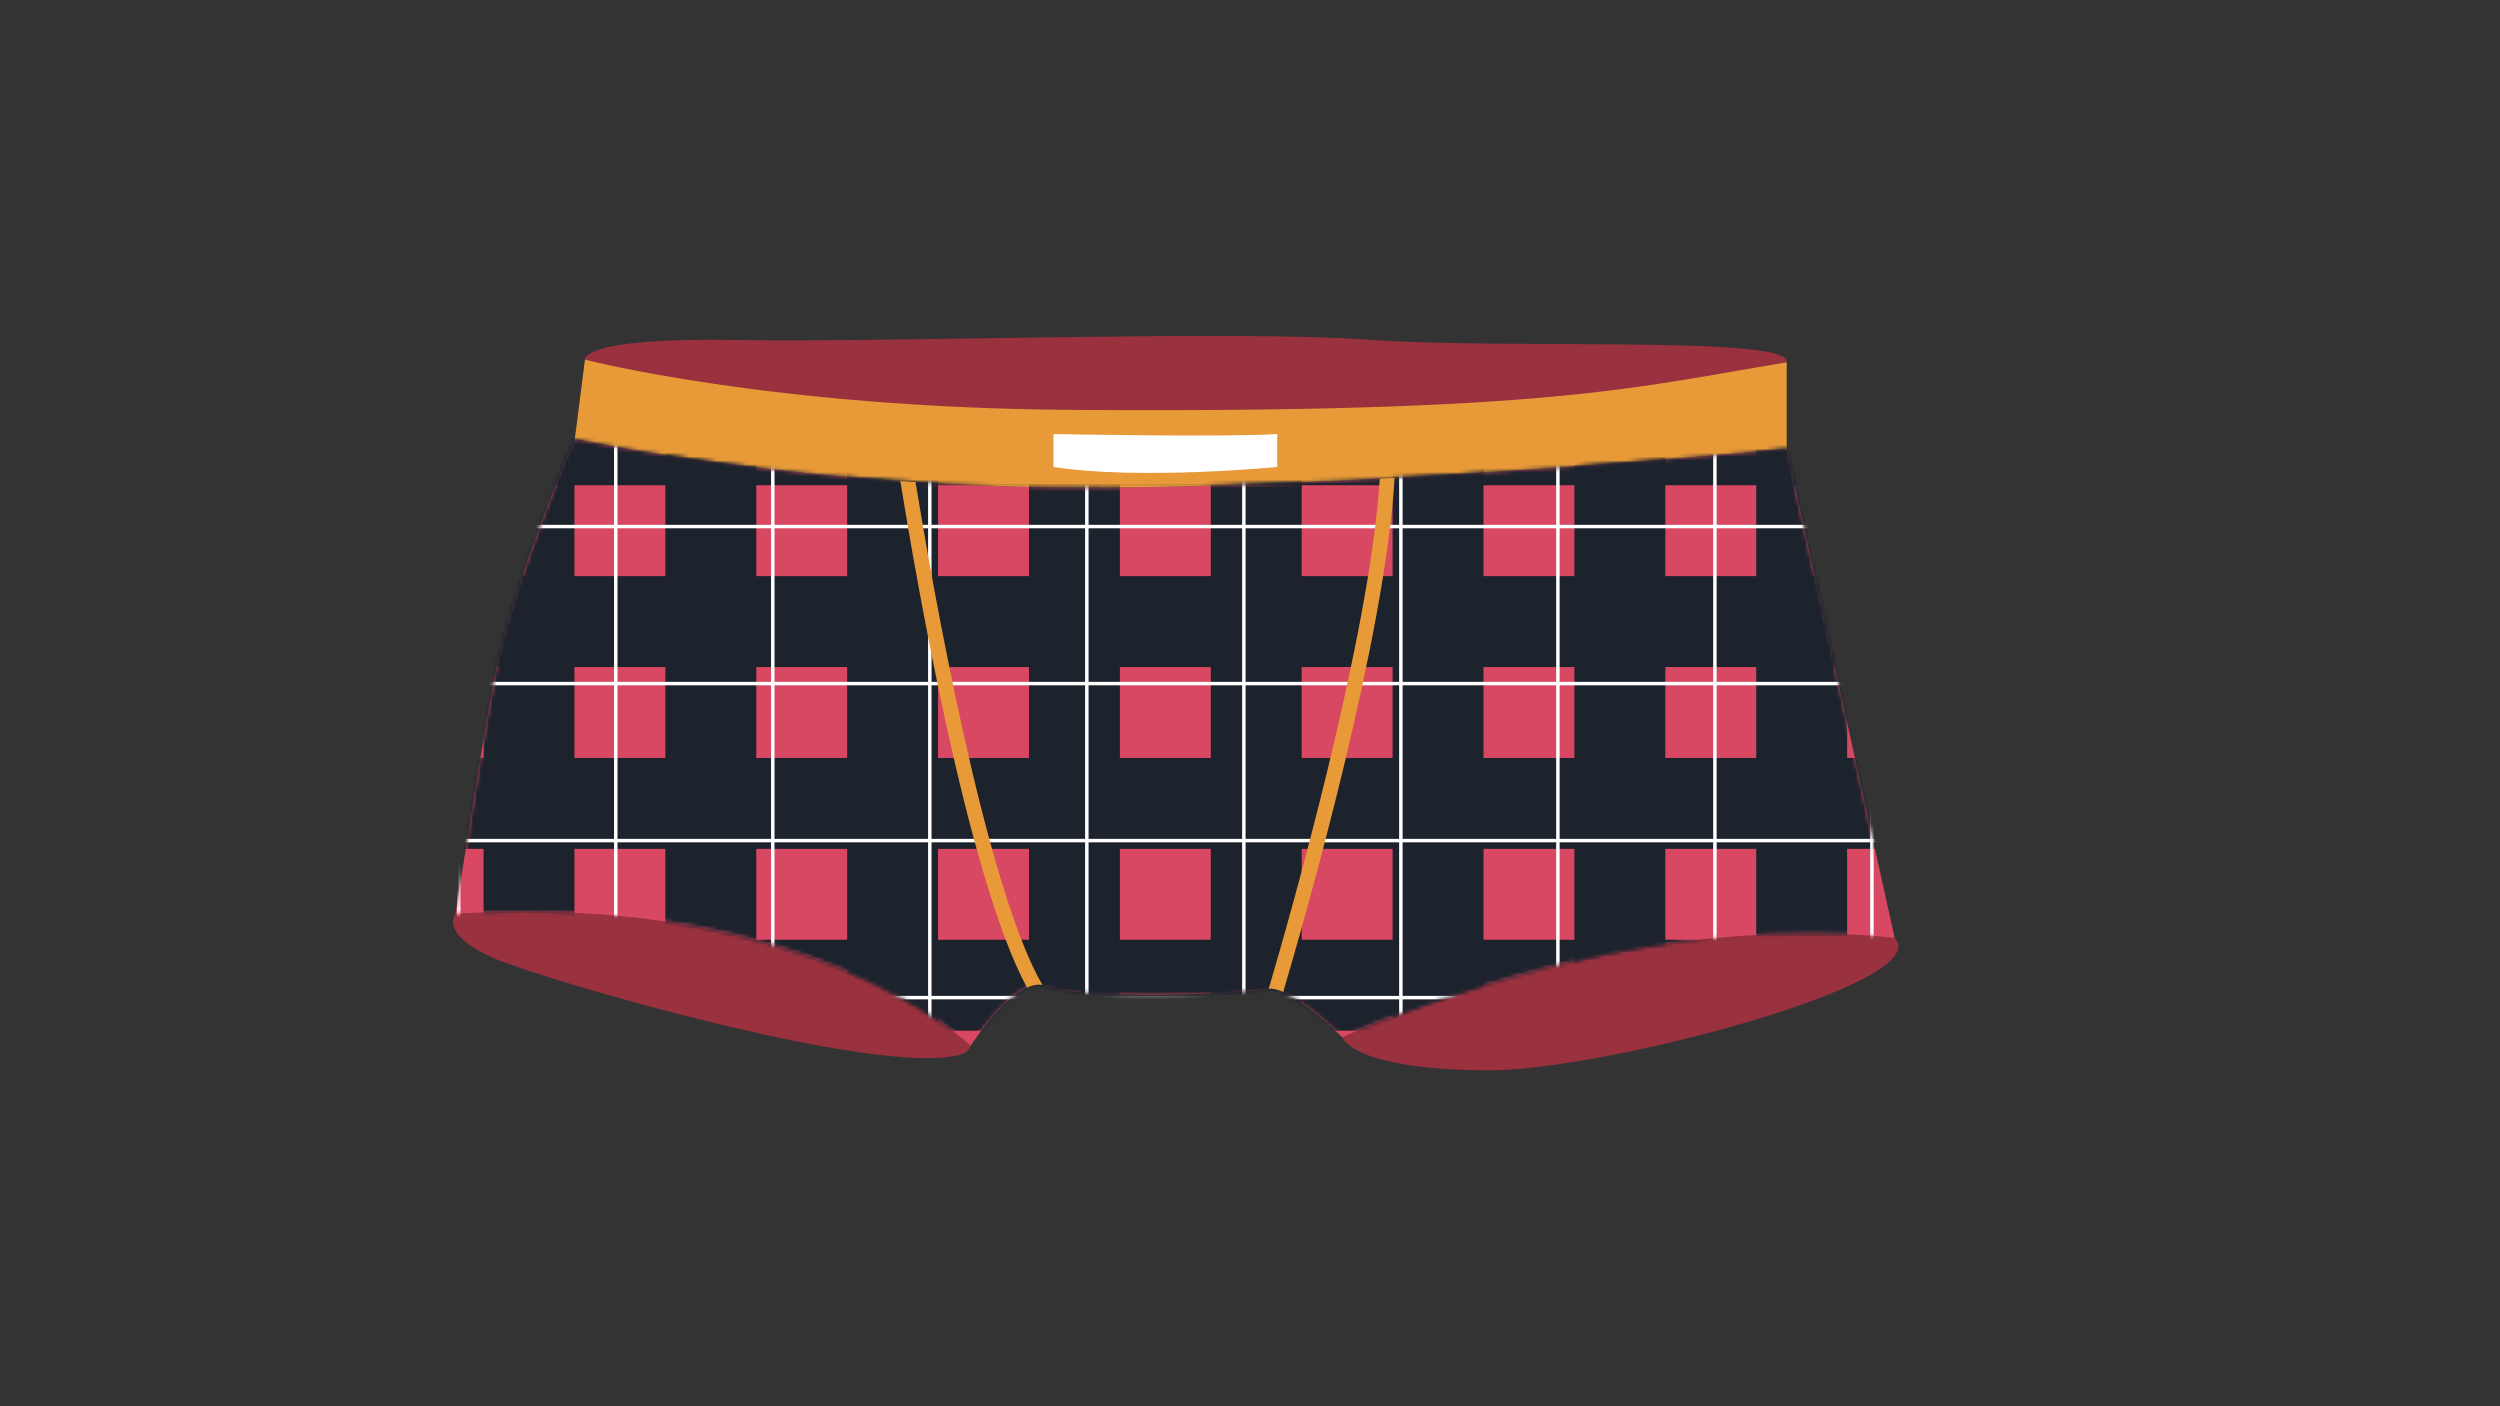
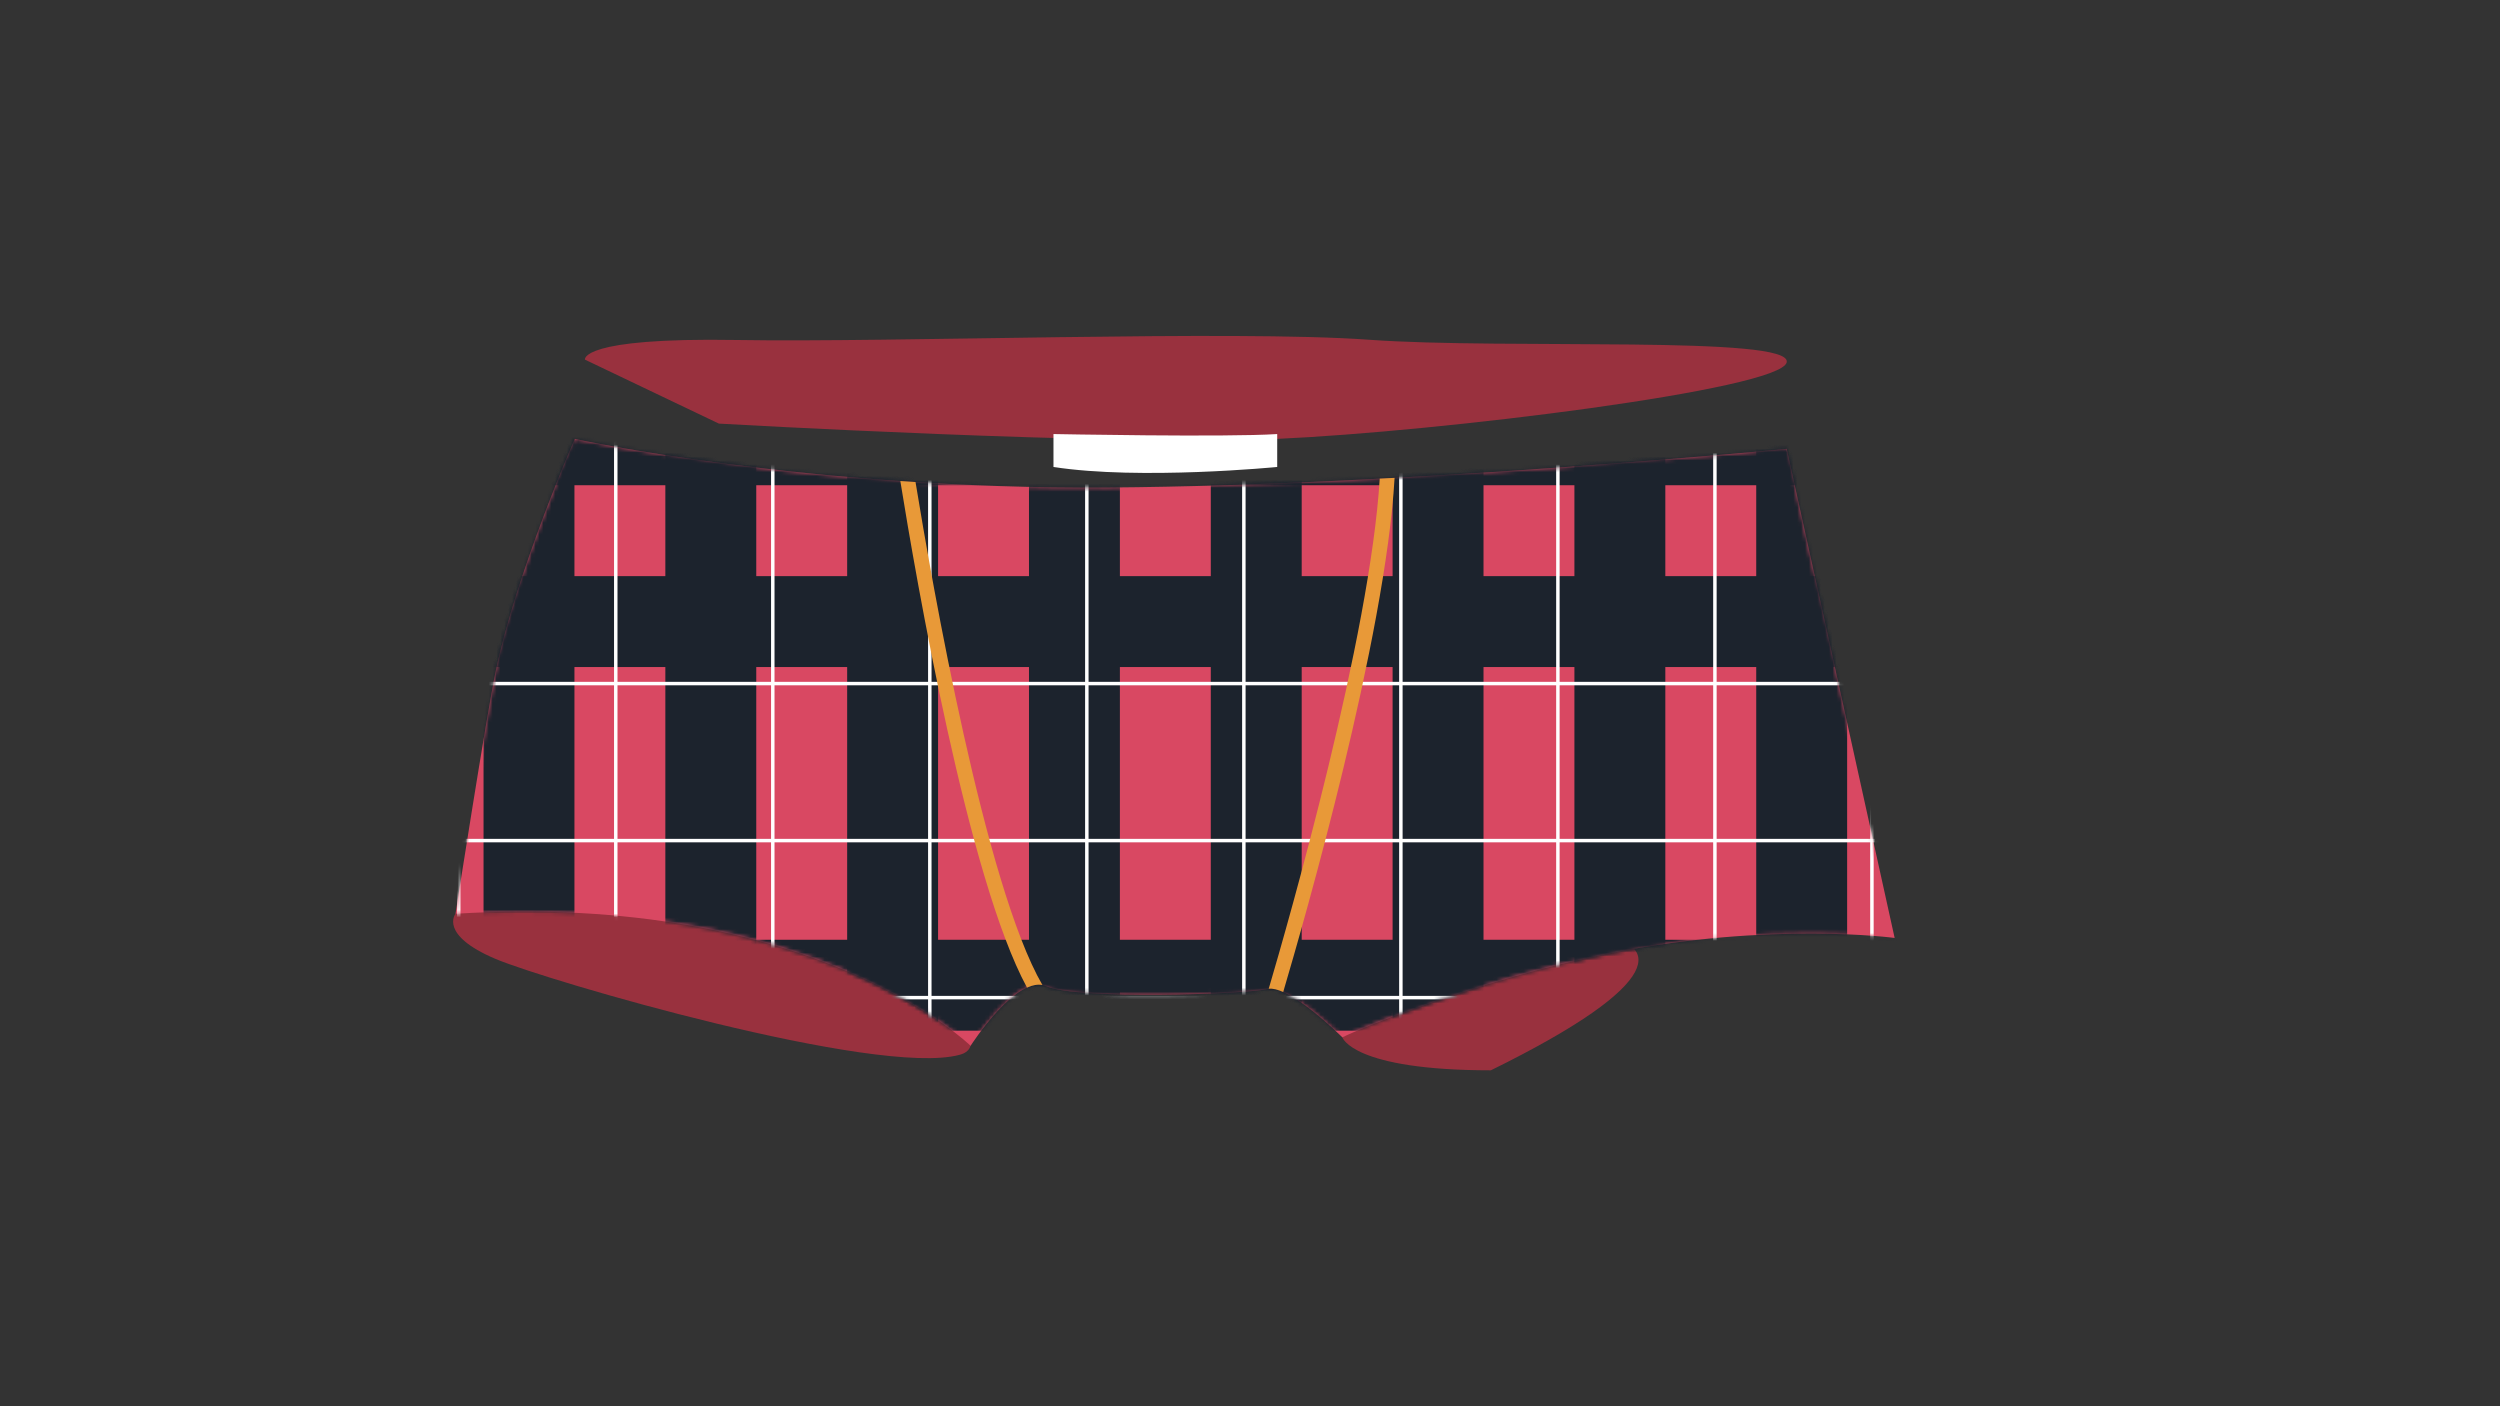
<svg xmlns="http://www.w3.org/2000/svg" xmlns:xlink="http://www.w3.org/1999/xlink" width="640px" height="360px" viewBox="0 0 640 360" version="1.1">
  <rect x="0" y="0" width="640" height="360" fill="#333333" stroke="none" />
  <title>Unterwäsche</title>
  <defs>
    <path d="M10.25,59.643 C8.034,70.155 1.02439091e-14,121.563 1.02439091e-14,121.563 L1.02439091e-14,121.563 C91.846,115.887 131.858,155.367 131.858,155.367 L131.858,155.367 C131.858,155.367 143.789,136.699 151.357,140.139 L151.357,140.139 C158.925,143.579 202.268,142.203 207.772,140.827 L207.772,140.827 C213.276,139.451 227.036,153.211 227.036,153.211 L227.036,153.211 C230.136,151.489 262.078,138.322 295.319,131.711 L295.319,131.711 C336.826,123.455 368.417,127.755 368.417,127.755 L368.417,127.755 L340.782,2.539 C340.782,2.539 244.671,11.868 167.276,12.443 L167.276,12.443 C89.881,13.018 30.545,0 30.545,0 L30.545,0 C30.545,0 15.754,33.528 10.25,59.643 L10.25,59.643 Z" id="path-1" />
    <path d="M10.25,59.643 C8.034,70.155 1.02439091e-14,121.563 1.02439091e-14,121.563 L1.02439091e-14,121.563 C91.846,115.887 131.858,155.367 131.858,155.367 L131.858,155.367 C131.858,155.367 143.789,136.699 151.357,140.139 L151.357,140.139 C158.925,143.579 202.268,142.203 207.772,140.827 L207.772,140.827 C213.276,139.451 227.036,153.211 227.036,153.211 L227.036,153.211 C230.136,151.489 262.078,138.322 295.319,131.711 L295.319,131.711 C336.826,123.455 368.417,127.755 368.417,127.755 L368.417,127.755 L340.782,2.539 C340.782,2.539 244.671,11.868 167.276,12.443 L167.276,12.443 C89.881,13.018 30.545,0 30.545,0 L30.545,0 C30.545,0 15.754,33.528 10.25,59.643 L10.25,59.643 Z" id="path-3" />
-     <path d="M10.25,59.643 C8.034,70.155 1.02439091e-14,121.563 1.02439091e-14,121.563 L1.02439091e-14,121.563 C91.846,115.887 131.858,155.367 131.858,155.367 L131.858,155.367 C131.858,155.367 143.789,136.699 151.357,140.139 L151.357,140.139 C158.925,143.579 202.268,142.203 207.772,140.827 L207.772,140.827 C213.276,139.451 227.036,153.211 227.036,153.211 L227.036,153.211 C230.136,151.489 262.078,138.322 295.319,131.711 L295.319,131.711 C336.826,123.455 368.417,127.755 368.417,127.755 L368.417,127.755 L340.782,2.539 C340.782,2.539 244.671,11.868 167.276,12.443 L167.276,12.443 C89.881,13.018 30.545,0 30.545,0 L30.545,0 C30.545,0 15.754,33.528 10.25,59.643 L10.25,59.643 Z" id="path-5" />
    <path d="M10.25,59.643 C8.034,70.155 1.02439091e-14,121.563 1.02439091e-14,121.563 L1.02439091e-14,121.563 C91.846,115.887 131.858,155.367 131.858,155.367 L131.858,155.367 C131.858,155.367 143.789,136.699 151.357,140.139 L151.357,140.139 C158.925,143.579 202.268,142.203 207.772,140.827 L207.772,140.827 C213.276,139.451 227.036,153.211 227.036,153.211 L227.036,153.211 C230.136,151.489 262.078,138.322 295.319,131.711 L295.319,131.711 C336.826,123.455 368.417,127.755 368.417,127.755 L368.417,127.755 L340.782,2.539 C340.782,2.539 244.671,11.868 167.276,12.443 L167.276,12.443 C89.881,13.018 30.545,0 30.545,0 L30.545,0 C30.545,0 15.754,33.528 10.25,59.643 L10.25,59.643 Z" id="path-7" />
    <path d="M10.25,59.643 C8.034,70.155 1.02439091e-14,121.563 1.02439091e-14,121.563 L1.02439091e-14,121.563 C91.846,115.887 131.858,155.367 131.858,155.367 L131.858,155.367 C131.858,155.367 143.789,136.699 151.357,140.139 L151.357,140.139 C158.925,143.579 202.268,142.203 207.772,140.827 L207.772,140.827 C213.276,139.451 227.036,153.211 227.036,153.211 L227.036,153.211 C230.136,151.489 262.078,138.322 295.319,131.711 L295.319,131.711 C336.826,123.455 368.417,127.755 368.417,127.755 L368.417,127.755 L340.782,2.539 C340.782,2.539 244.671,11.868 167.276,12.443 L167.276,12.443 C89.881,13.018 30.545,0 30.545,0 L30.545,0 C30.545,0 15.754,33.528 10.25,59.643 L10.25,59.643 Z" id="path-9" />
    <path d="M10.25,59.643 C8.034,70.155 1.02439091e-14,121.563 1.02439091e-14,121.563 L1.02439091e-14,121.563 C91.846,115.887 131.858,155.367 131.858,155.367 L131.858,155.367 C131.858,155.367 143.789,136.699 151.357,140.139 L151.357,140.139 C158.925,143.579 202.268,142.203 207.772,140.827 L207.772,140.827 C213.276,139.451 227.036,153.211 227.036,153.211 L227.036,153.211 C230.136,151.489 262.078,138.322 295.319,131.711 L295.319,131.711 C336.826,123.455 368.417,127.755 368.417,127.755 L368.417,127.755 L340.782,2.539 C340.782,2.539 244.671,11.868 167.276,12.443 L167.276,12.443 C89.881,13.018 30.545,0 30.545,0 L30.545,0 C30.545,0 15.754,33.528 10.25,59.643 L10.25,59.643 Z" id="path-11" />
    <path d="M10.25,59.643 C8.034,70.155 1.02439091e-14,121.563 1.02439091e-14,121.563 L1.02439091e-14,121.563 C91.846,115.887 131.858,155.367 131.858,155.367 L131.858,155.367 C131.858,155.367 143.789,136.699 151.357,140.139 L151.357,140.139 C158.925,143.579 202.268,142.203 207.772,140.827 L207.772,140.827 C213.276,139.451 227.036,153.211 227.036,153.211 L227.036,153.211 C230.136,151.489 262.078,138.322 295.319,131.711 L295.319,131.711 C336.826,123.455 368.417,127.755 368.417,127.755 L368.417,127.755 L340.782,2.539 C340.782,2.539 244.671,11.868 167.276,12.443 L167.276,12.443 C89.881,13.018 30.545,0 30.545,0 L30.545,0 C30.545,0 15.754,33.528 10.25,59.643 L10.25,59.643 Z" id="path-13" />
    <path d="M10.25,59.643 C8.034,70.155 1.02439091e-14,121.563 1.02439091e-14,121.563 L1.02439091e-14,121.563 C91.846,115.887 131.858,155.367 131.858,155.367 L131.858,155.367 C131.858,155.367 143.789,136.699 151.357,140.139 L151.357,140.139 C158.925,143.579 202.268,142.203 207.772,140.827 L207.772,140.827 C213.276,139.451 227.036,153.211 227.036,153.211 L227.036,153.211 C230.136,151.489 262.078,138.322 295.319,131.711 L295.319,131.711 C336.826,123.455 368.417,127.755 368.417,127.755 L368.417,127.755 L340.782,2.539 C340.782,2.539 244.671,11.868 167.276,12.443 L167.276,12.443 C89.881,13.018 30.545,0 30.545,0 L30.545,0 C30.545,0 15.754,33.528 10.25,59.643 L10.25,59.643 Z" id="path-15" />
    <path d="M10.25,59.643 C8.034,70.155 1.02439091e-14,121.563 1.02439091e-14,121.563 L1.02439091e-14,121.563 C91.846,115.887 131.858,155.367 131.858,155.367 L131.858,155.367 C131.858,155.367 143.789,136.699 151.357,140.139 L151.357,140.139 C158.925,143.579 202.268,142.203 207.772,140.827 L207.772,140.827 C213.276,139.451 227.036,153.211 227.036,153.211 L227.036,153.211 C230.136,151.489 262.078,138.322 295.319,131.711 L295.319,131.711 C336.826,123.455 368.417,127.755 368.417,127.755 L368.417,127.755 L340.782,2.539 C340.782,2.539 244.671,11.868 167.276,12.443 L167.276,12.443 C89.881,13.018 30.545,0 30.545,0 L30.545,0 C30.545,0 15.754,33.528 10.25,59.643 L10.25,59.643 Z" id="path-17" />
    <path d="M10.25,59.643 C8.034,70.155 1.02439091e-14,121.563 1.02439091e-14,121.563 L1.02439091e-14,121.563 C91.846,115.887 131.858,155.367 131.858,155.367 L131.858,155.367 C131.858,155.367 143.789,136.699 151.357,140.139 L151.357,140.139 C158.925,143.579 202.268,142.203 207.772,140.827 L207.772,140.827 C213.276,139.451 227.036,153.211 227.036,153.211 L227.036,153.211 C230.136,151.489 262.078,138.322 295.319,131.711 L295.319,131.711 C336.826,123.455 368.417,127.755 368.417,127.755 L368.417,127.755 L340.782,2.539 C340.782,2.539 244.671,11.868 167.276,12.443 L167.276,12.443 C89.881,13.018 30.545,0 30.545,0 L30.545,0 C30.545,0 15.754,33.528 10.25,59.643 L10.25,59.643 Z" id="path-19" />
    <path d="M10.25,59.643 C8.034,70.155 1.02439091e-14,121.563 1.02439091e-14,121.563 L1.02439091e-14,121.563 C91.846,115.887 131.858,155.367 131.858,155.367 L131.858,155.367 C131.858,155.367 143.789,136.699 151.357,140.139 L151.357,140.139 C158.925,143.579 202.268,142.203 207.772,140.827 L207.772,140.827 C213.276,139.451 227.036,153.211 227.036,153.211 L227.036,153.211 C230.136,151.489 262.078,138.322 295.319,131.711 L295.319,131.711 C336.826,123.455 368.417,127.755 368.417,127.755 L368.417,127.755 L340.782,2.539 C340.782,2.539 244.671,11.868 167.276,12.443 L167.276,12.443 C89.881,13.018 30.545,0 30.545,0 L30.545,0 C30.545,0 15.754,33.528 10.25,59.643 L10.25,59.643 Z" id="path-21" />
    <path d="M10.25,59.643 C8.034,70.155 1.02439091e-14,121.563 1.02439091e-14,121.563 L1.02439091e-14,121.563 C91.846,115.887 131.858,155.367 131.858,155.367 L131.858,155.367 C131.858,155.367 143.789,136.699 151.357,140.139 L151.357,140.139 C158.925,143.579 202.268,142.203 207.772,140.827 L207.772,140.827 C213.276,139.451 227.036,153.211 227.036,153.211 L227.036,153.211 C230.136,151.489 262.078,138.322 295.319,131.711 L295.319,131.711 C336.826,123.455 368.417,127.755 368.417,127.755 L368.417,127.755 L340.782,2.539 C340.782,2.539 244.671,11.868 167.276,12.443 L167.276,12.443 C89.881,13.018 30.545,0 30.545,0 L30.545,0 C30.545,0 15.754,33.528 10.25,59.643 L10.25,59.643 Z" id="path-23" />
    <path d="M10.25,59.643 C8.034,70.155 1.02439091e-14,121.563 1.02439091e-14,121.563 L1.02439091e-14,121.563 C91.846,115.887 131.858,155.367 131.858,155.367 L131.858,155.367 C131.858,155.367 143.789,136.699 151.357,140.139 L151.357,140.139 C158.925,143.579 202.268,142.203 207.772,140.827 L207.772,140.827 C213.276,139.451 227.036,153.211 227.036,153.211 L227.036,153.211 C230.136,151.489 262.078,138.322 295.319,131.711 L295.319,131.711 C336.826,123.455 368.417,127.755 368.417,127.755 L368.417,127.755 L340.782,2.539 C340.782,2.539 244.671,11.868 167.276,12.443 L167.276,12.443 C89.881,13.018 30.545,0 30.545,0 L30.545,0 C30.545,0 15.754,33.528 10.25,59.643 L10.25,59.643 Z" id="path-25" />
  </defs>
  <g id="Unterwäsche" stroke="none" stroke-width="1" fill="none" fill-rule="evenodd">
    <g id="Group-75" transform="translate(116, 86)">
      <g id="Group-13">
        <path d="M68.034,22.444 L33.748,6.065 C33.748,6.065 32.259,0.349 72.506,1.037 C112.753,1.725 199.44,-1.561 234.528,0.979 C269.615,3.52 342.997,-0.239 341.393,6.763 C339.789,13.765 252.415,24.51 210.792,26.361 C169.169,28.213 68.034,22.444 68.034,22.444" id="Fill-1" fill="#99313E" />
-         <path d="M239.687,167.188 L227.648,179.572 C227.648,179.572 230.228,188.003 265.659,188 C294.424,187.998 380.037,165.64 369.029,154.116 C358.021,142.592 253.791,147.752 239.687,167.188" id="Fill-3" fill="#99313E" />
+         <path d="M239.687,167.188 L227.648,179.572 C227.648,179.572 230.228,188.003 265.659,188 C358.021,142.592 253.791,147.752 239.687,167.188" id="Fill-3" fill="#99313E" />
        <path d="M0.612,147.924 C0.612,147.924 -3.758,153.291 10.861,159.482 C24.082,165.081 108.454,189.72 129.609,184.044 C131.136,183.634 132.891,182.84 132.705,179.572 C131.452,157.515 22.179,135.334 0.612,147.924" id="Fill-5" fill="#99313E" />
        <path d="M167.887,38.804 C90.492,39.38 31.157,26.361 31.157,26.361 C31.157,26.361 16.365,59.889 10.861,86.004 C8.646,96.516 0.612,147.924 0.612,147.924 C92.458,142.248 132.47,181.728 132.47,181.728 C132.47,181.728 144.401,163.06 151.969,166.5 C159.537,169.94 202.88,168.564 208.384,167.188 C213.888,165.812 227.648,179.572 227.648,179.572 C230.747,177.85 262.69,164.684 295.93,158.072 C337.438,149.816 369.029,154.116 369.029,154.116 L341.394,28.901 C341.394,28.901 245.282,38.229 167.887,38.804" id="Fill-7" fill="#D94862" />
-         <path d="M167.887,38.804 C245.282,38.229 341.394,28.901 341.394,28.901 L341.394,6.763 C302.638,13.077 281.522,19.813 157.817,18.925 C80.966,18.373 33.748,6.065 33.748,6.065 L31.157,26.361 C31.157,26.361 90.492,39.38 167.887,38.804" id="Fill-9" fill="#E89938" />
        <path d="M153.689,25.117 C153.689,25.117 197.892,25.977 210.964,25.117 L210.964,33.545 C210.964,33.545 175.877,36.985 153.689,33.545 L153.689,25.117 Z" id="Fill-11" fill="#FFFFFF" />
      </g>
      <g id="Group-69" transform="translate(0.612, 26.361)">
        <g id="Group-26">
          <g id="Group-16">
            <mask id="mask-2" fill="white">
              <use xlink:href="#path-1" />
            </mask>
            <g id="Clip-15" />
            <polygon id="Fill-14" fill="#1C232D" mask="url(#mask-2)" points="-39.37 11.858 402.799 11.858 402.799 -11.414 -39.37 -11.414" />
          </g>
          <g id="Group-19">
            <mask id="mask-4" fill="white">
              <use xlink:href="#path-3" />
            </mask>
            <g id="Clip-18" />
            <polygon id="Fill-17" fill="#1C232D" mask="url(#mask-4)" points="-39.37 58.402 402.799 58.402 402.799 35.13 -39.37 35.13" />
          </g>
          <g id="Group-22">
            <mask id="mask-6" fill="white">
              <use xlink:href="#path-5" />
            </mask>
            <g id="Clip-21" />
            <polygon id="Fill-20" fill="#1C232D" mask="url(#mask-6)" points="-39.37 104.947 402.799 104.947 402.799 81.675 -39.37 81.675" />
          </g>
          <g id="Group-25">
            <mask id="mask-8" fill="white">
              <use xlink:href="#path-7" />
            </mask>
            <g id="Clip-24" />
            <polygon id="Fill-23" fill="#1C232D" mask="url(#mask-8)" points="-39.37 151.492 402.799 151.492 402.799 128.22 -39.37 128.22" />
          </g>
        </g>
        <g id="Group-39">
          <g id="Group-29">
            <mask id="mask-10" fill="white">
              <use xlink:href="#path-9" />
            </mask>
            <g id="Clip-28" />
            <polygon id="Fill-27" fill="#1C232D" mask="url(#mask-10)" points="146.807 175.871 170.079 175.871 170.079 -82.339 146.807 -82.339" />
          </g>
          <g id="Group-32">
            <mask id="mask-12" fill="white">
              <use xlink:href="#path-11" />
            </mask>
            <g id="Clip-31" />
            <polygon id="Fill-30" fill="#1C232D" mask="url(#mask-12)" points="100.262 175.871 123.534 175.871 123.534 -82.339 100.262 -82.339" />
          </g>
          <g id="Group-35">
            <mask id="mask-14" fill="white">
              <use xlink:href="#path-13" />
            </mask>
            <g id="Clip-34" />
            <polygon id="Fill-33" fill="#1C232D" mask="url(#mask-14)" points="53.718 175.871 76.99 175.871 76.99 -82.339 53.718 -82.339" />
          </g>
          <g id="Group-38">
            <mask id="mask-16" fill="white">
              <use xlink:href="#path-15" />
            </mask>
            <g id="Clip-37" />
            <polygon id="Fill-36" fill="#1C232D" mask="url(#mask-16)" points="7.174 175.871 30.446 175.871 30.446 -82.339 7.174 -82.339" />
          </g>
        </g>
        <g id="Group-52">
          <g id="Group-42">
            <mask id="mask-18" fill="white">
              <use xlink:href="#path-17" />
            </mask>
            <g id="Clip-41" />
            <polygon id="Fill-40" fill="#1C232D" mask="url(#mask-18)" points="332.983 175.871 356.255 175.871 356.255 -82.339 332.983 -82.339" />
          </g>
          <g id="Group-45">
            <mask id="mask-20" fill="white">
              <use xlink:href="#path-19" />
            </mask>
            <g id="Clip-44" />
            <polygon id="Fill-43" fill="#1C232D" mask="url(#mask-20)" points="286.439 175.871 309.711 175.871 309.711 -82.339 286.439 -82.339" />
          </g>
          <g id="Group-48">
            <mask id="mask-22" fill="white">
              <use xlink:href="#path-21" />
            </mask>
            <g id="Clip-47" />
            <polygon id="Fill-46" fill="#1C232D" mask="url(#mask-22)" points="239.895 175.871 263.167 175.871 263.167 -82.339 239.895 -82.339" />
          </g>
          <g id="Group-51">
            <mask id="mask-24" fill="white">
              <use xlink:href="#path-23" />
            </mask>
            <g id="Clip-50" />
            <polygon id="Fill-49" fill="#1C232D" mask="url(#mask-24)" points="193.351 175.871 216.623 175.871 216.623 -82.339 193.351 -82.339" />
          </g>
        </g>
        <mask id="mask-26" fill="white">
          <use xlink:href="#path-25" />
        </mask>
        <g id="Clip-54" />
        <polygon id="Fill-53" fill="#FFFFFF" mask="url(#mask-26)" points="-39.37 143.473 402.799 143.473 402.799 142.586 -39.37 142.586" />
        <polygon id="Fill-55" fill="#FFFFFF" mask="url(#mask-26)" points="-39.37 103.275 402.799 103.275 402.799 102.388 -39.37 102.388" />
        <polygon id="Fill-56" fill="#FFFFFF" mask="url(#mask-26)" points="-39.37 63.077 402.799 63.077 402.799 62.19 -39.37 62.19" />
-         <polygon id="Fill-57" fill="#FFFFFF" mask="url(#mask-26)" points="-39.37 22.88 402.799 22.88 402.799 21.993 -39.37 21.993" />
        <polygon id="Fill-58" fill="#FFFFFF" mask="url(#mask-26)" points="-39.37 -17.318 402.799 -17.318 402.799 -18.205 -39.37 -18.205" />
        <polygon id="Fill-59" fill="#FFFFFF" mask="url(#mask-26)" points="362.158 190.837 363.045 190.837 363.045 -57.959 362.158 -57.959" />
        <polygon id="Fill-60" fill="#FFFFFF" mask="url(#mask-26)" points="321.961 190.837 322.848 190.837 322.848 -57.959 321.961 -57.959" />
        <polygon id="Fill-61" fill="#FFFFFF" mask="url(#mask-26)" points="281.764 190.837 282.651 190.837 282.651 -57.959 281.764 -57.959" />
        <polygon id="Fill-62" fill="#FFFFFF" mask="url(#mask-26)" points="241.567 190.837 242.454 190.837 242.454 -57.959 241.567 -57.959" />
        <polygon id="Fill-63" fill="#FFFFFF" mask="url(#mask-26)" points="201.37 190.837 202.257 190.837 202.257 -57.959 201.37 -57.959" />
        <polygon id="Fill-64" fill="#FFFFFF" mask="url(#mask-26)" points="161.173 190.837 162.06 190.837 162.06 -57.959 161.173 -57.959" />
        <polygon id="Fill-65" fill="#FFFFFF" mask="url(#mask-26)" points="120.975 190.837 121.862 190.837 121.862 -57.959 120.975 -57.959" />
        <polygon id="Fill-66" fill="#FFFFFF" mask="url(#mask-26)" points="80.778 190.837 81.665 190.837 81.665 -57.959 80.778 -57.959" />
        <polygon id="Fill-67" fill="#FFFFFF" mask="url(#mask-26)" points="40.581 190.837 41.468 190.837 41.468 -57.959 40.581 -57.959" />
        <polygon id="Fill-68" fill="#FFFFFF" mask="url(#mask-26)" points="0.383 190.837 1.27 190.837 1.27 -57.959 0.383 -57.959" />
      </g>
      <g id="Group-74" transform="translate(114.485, 36.329)" fill="#E89938">
        <path d="M3.888,1.071 C2.581,0.989 1.285,0.903 0,0.816 C3.989,25.576 17.28,102.587 32.426,130.489 C33.787,129.877 35.122,129.603 36.37,129.825 C21.695,104.513 8.105,26.883 3.888,1.071" id="Fill-70" />
        <path d="M98.016,131.619 C103.476,113.166 124.184,40.974 126.532,0 C125.268,0.068 123.999,0.137 122.727,0.203 C120.267,40.588 99.531,113.054 94.309,130.788 C95.345,130.671 96.62,130.999 98.016,131.619" id="Fill-72" />
      </g>
    </g>
  </g>
</svg>